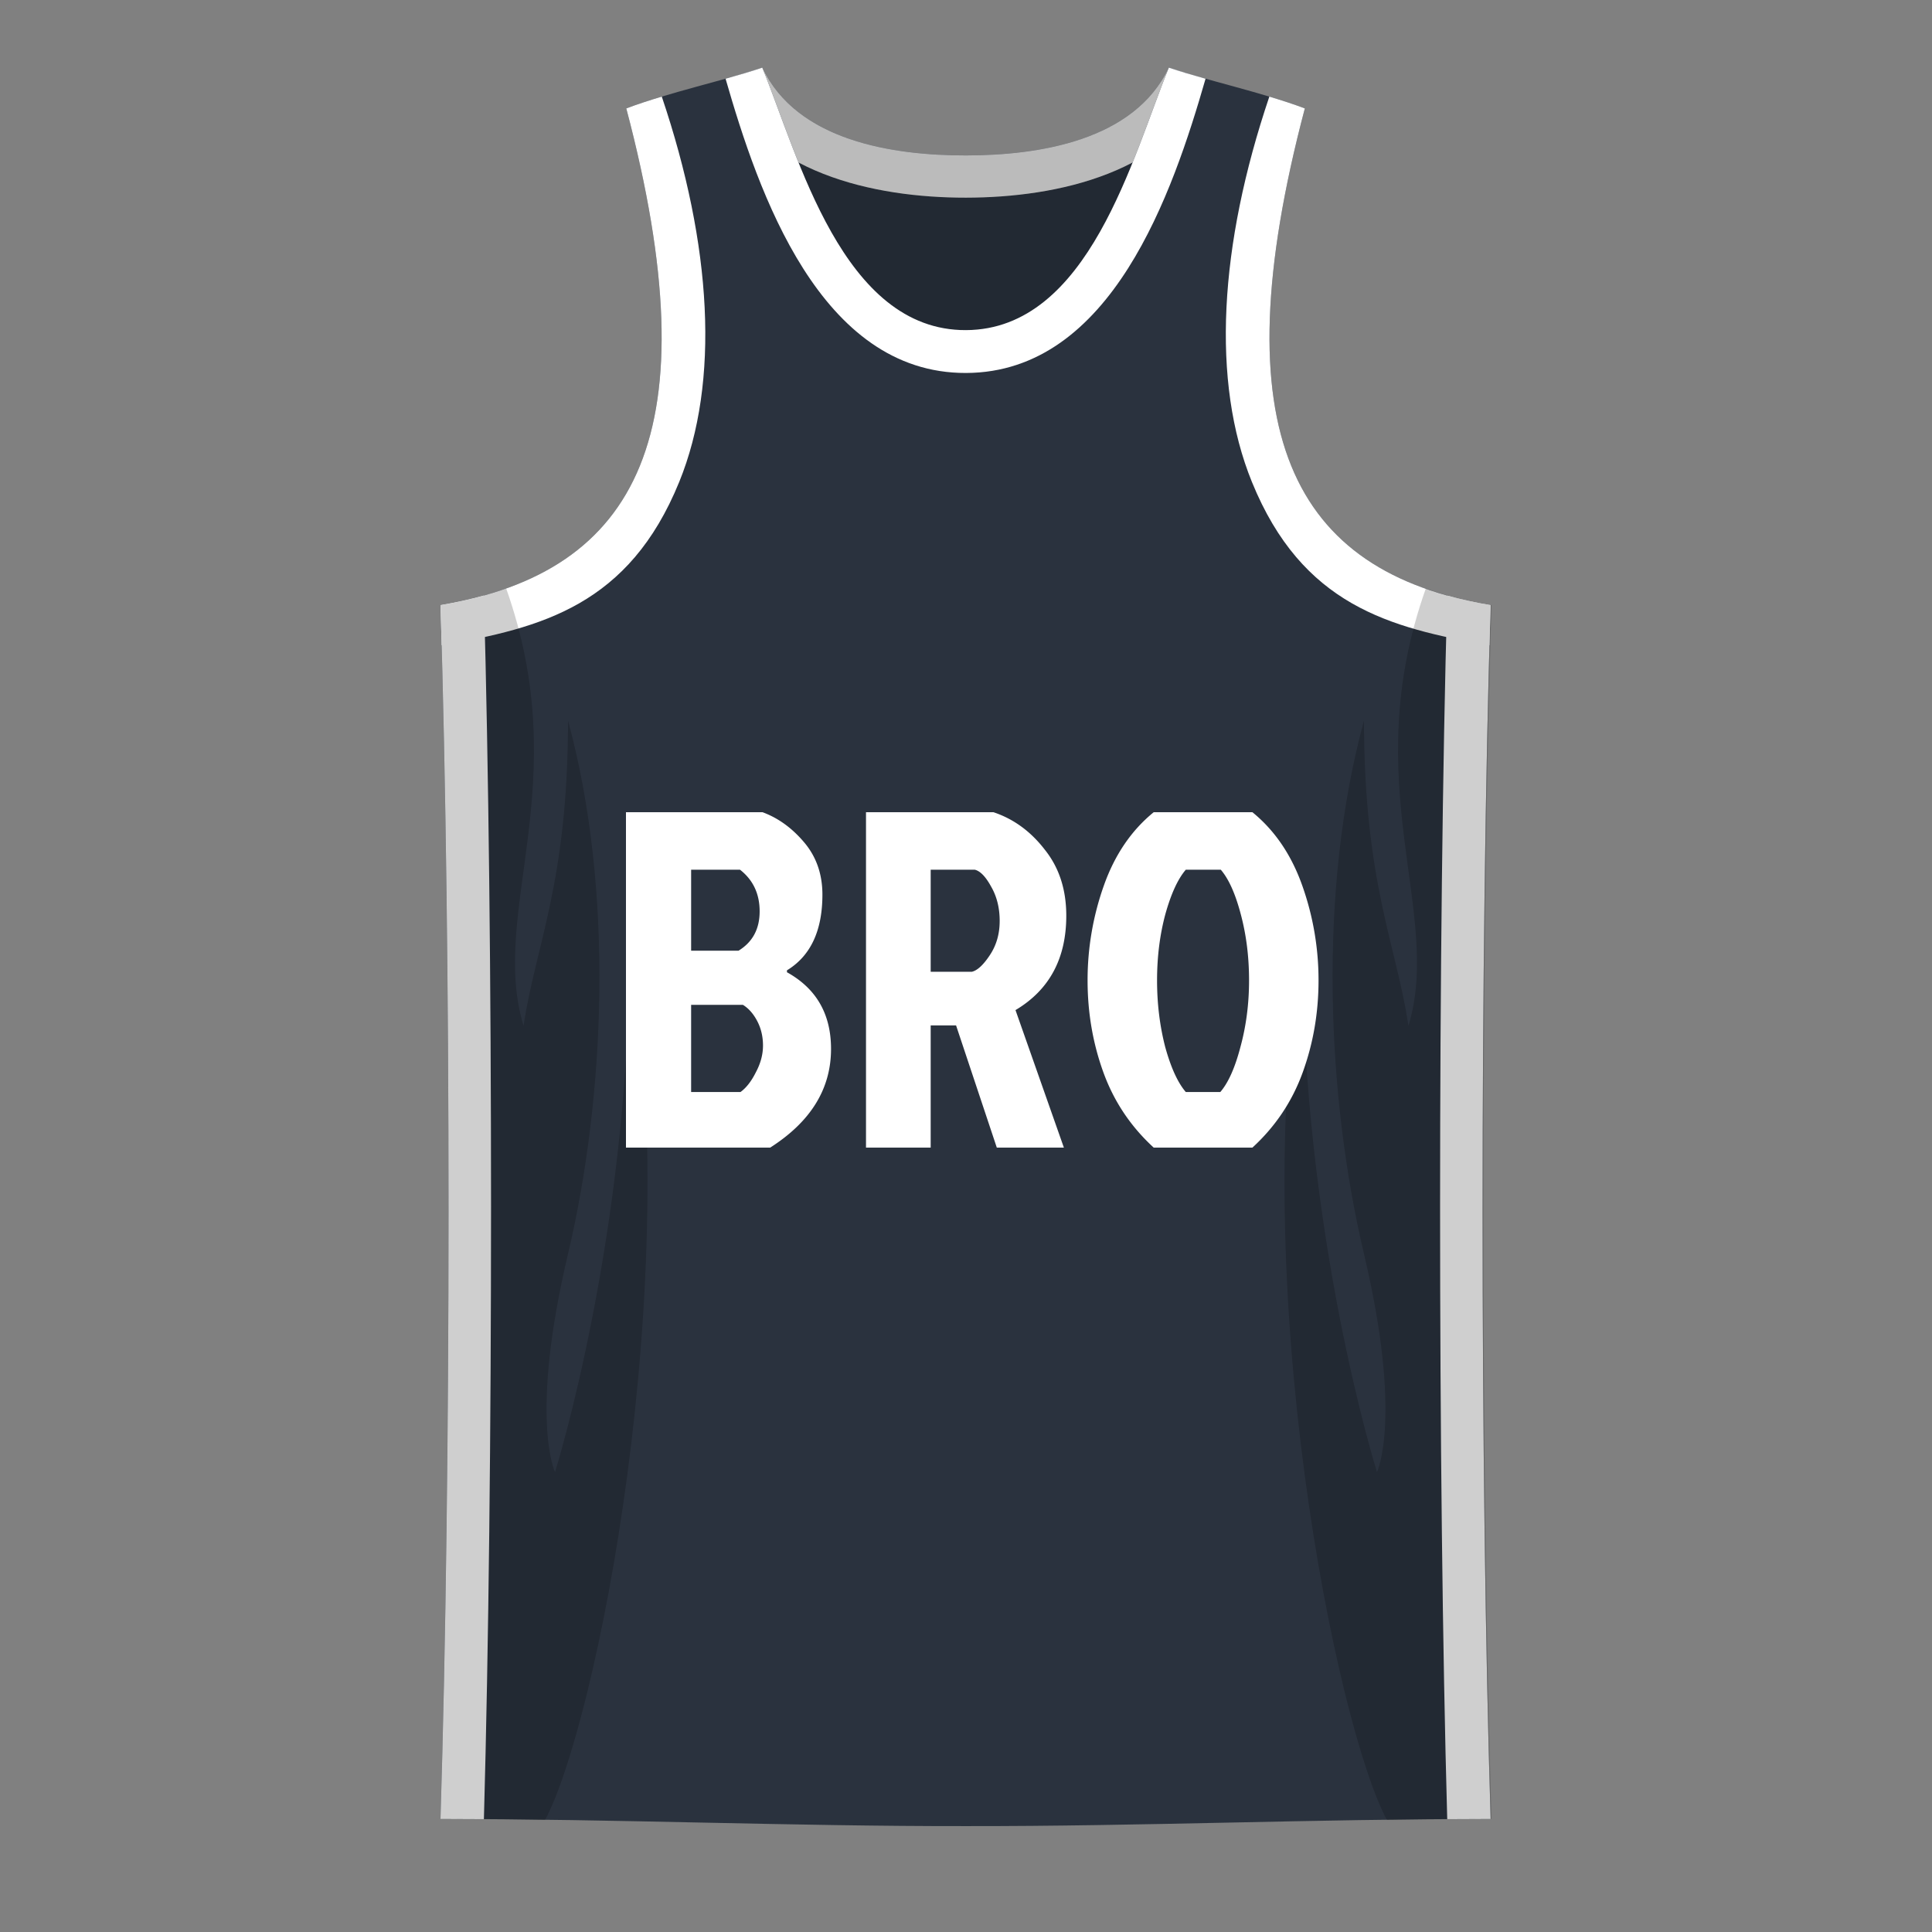
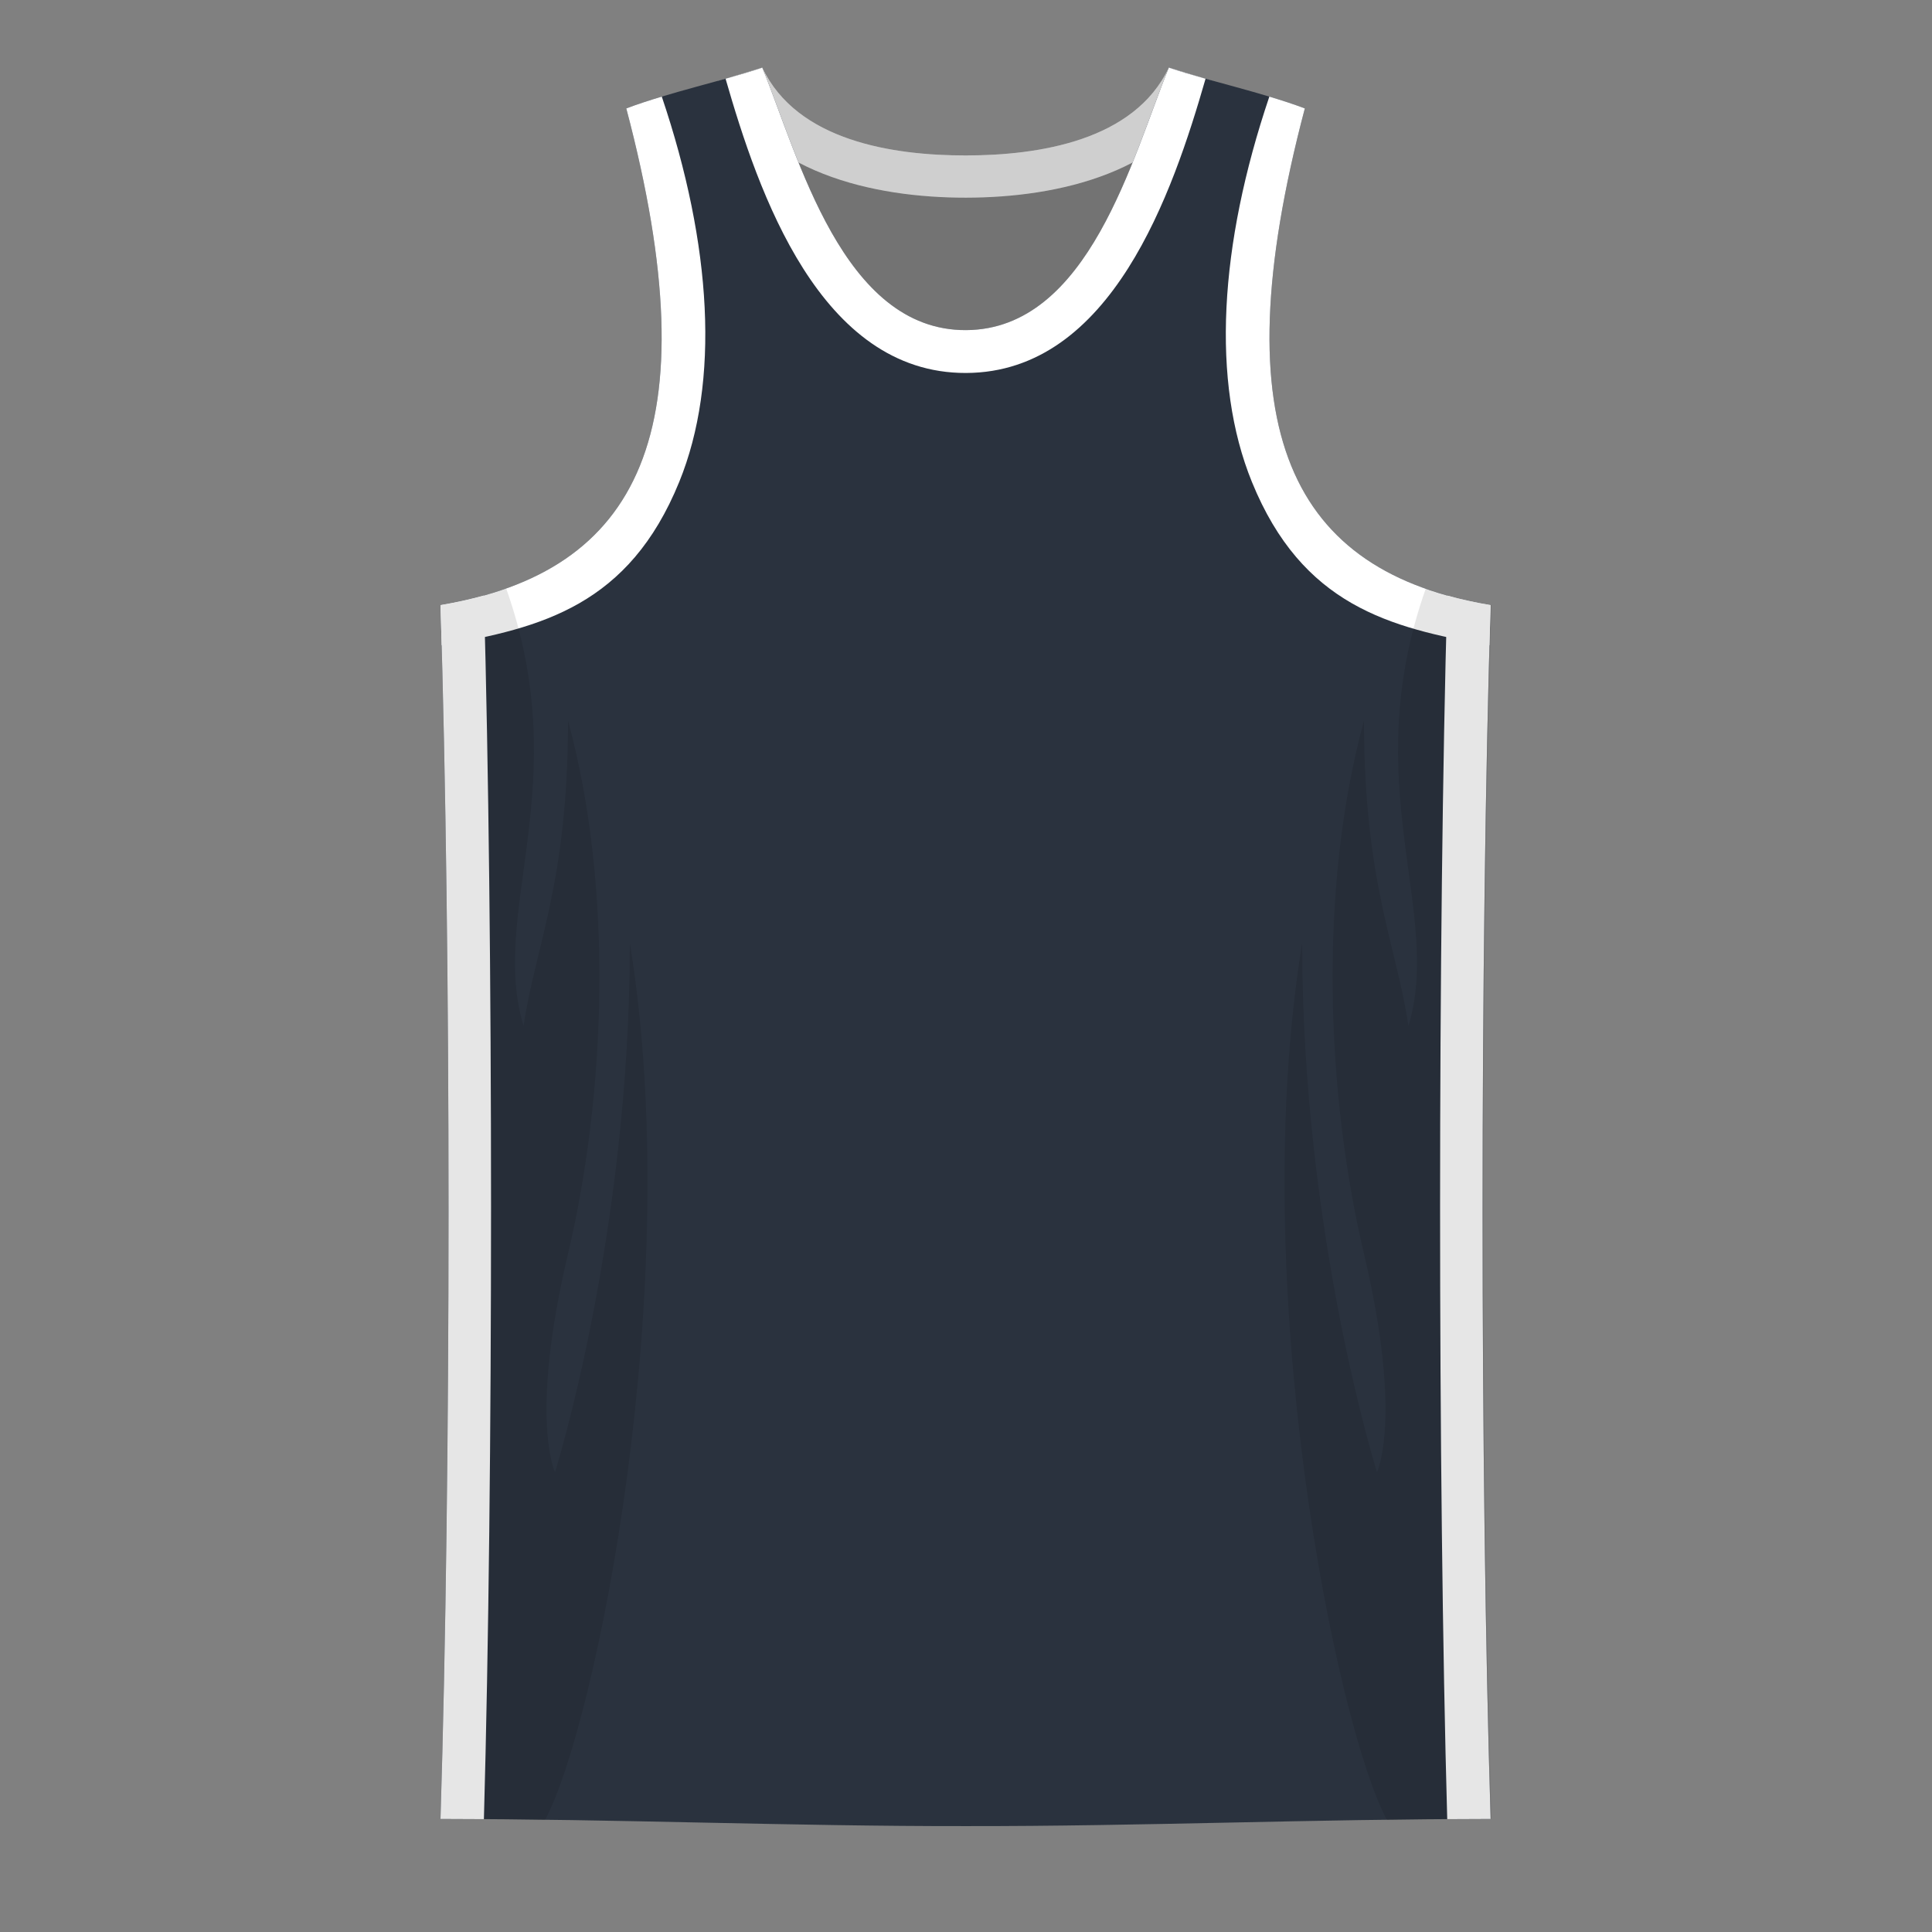
<svg xmlns="http://www.w3.org/2000/svg" width="500" height="500" viewBox="0 0 500 500" fill="none">
  <rect x="0" y="0" width="500" height="500" fill="#808080" stroke="none" />
-   <path d="M314 99V21l-11.5-3.5c-8.973 18.942-33.701 22.709-52.5 22.728-18.852.02-43.721-3.72-52.725-22.728l-11.5 3.5v78H314Z" fill="#2A323E" />
  <path d="m185.775 21 11.5-3.5c9.004 19.008 33.873 22.747 52.725 22.728 18.799-.02 43.527-3.786 52.5-22.728L314 21c-11.225 23.697-40.076 30.13-64 30.156-23.983.025-52.968-6.392-64.225-30.156Z" fill="#fff" />
-   <path d="M314 99V21l-11.5-3.5c-8.973 18.942-33.701 22.709-52.5 22.728-18.852.02-43.721-3.72-52.725-22.728l-11.5 3.5v78H314Z" fill="#000" fill-opacity=".1" />
  <path d="M314 99V21l-11.5-3.5c-8.973 18.942-33.701 22.709-52.5 22.728-18.852.02-43.721-3.72-52.725-22.728l-11.5 3.5v78H314Z" fill="#000" fill-opacity=".1" />
  <path d="m185.775 21 11.5-3.5c9.004 19.008 33.873 22.747 52.725 22.728 18.799-.02 43.527-3.786 52.5-22.728L314 21c-11.225 23.697-40.076 30.13-64 30.156-23.983.025-52.968-6.392-64.225-30.156Z" fill="#000" fill-opacity=".1" />
  <path d="M114 156.602c2.775 89.398 2.775 224.398 0 314.14 45.301 0 90.694 1.911 136 1.853 45.306.058 90.474-1.853 135.775-1.853C383 381 383 246 385.775 156.602 334.5 148 315.5 112 337.692 28.058 327 24 311.5 20.61 302.5 17.5c-9.372 22.946-20.686 67.785-52.5 67.934-31.933.15-43.36-45.006-52.725-67.934-9 3.11-24.5 6.5-35.192 10.558C184.275 112 165.275 148 114 156.602Z" fill="#2A323E" />
  <path d="M197.275 17.5C206.64 40.428 218.067 85.584 250 85.434c31.814-.149 43.128-44.988 52.5-67.934 2.687.929 5.954 1.882 9.5 2.871-8.462 29.397-24.324 76.034-62 76.154-37.798.12-53.756-46.733-62.225-76.154 3.545-.989 6.812-1.942 9.5-2.871Zm-72.041 453.291c2.467-88.028 2.463-229.099-.011-316.661-3.549.992-7.291 1.812-11.223 2.472 2.775 89.398 2.775 224.398 0 314.14 3.794 0 7.526.017 11.234.049Zm249.307 0c-2.467-88.028-2.463-229.099.011-316.661 3.548.992 7.291 1.812 11.223 2.472C383 246 383 381 385.775 470.742c-3.794 0-7.526.017-11.234.049Z" fill="#fff" />
  <path d="M337.692 28.058c-2.8-1.063-5.93-2.08-9.186-3.058-13.006 38.5-15.074 73.82-4.509 99.735C336.989 156.602 359.5 162.5 385.47 167c.098-3.529.199-6.996.305-10.398C334.5 148 315.5 112 337.692 28.058Zm-175.609 0c2.8-1.063 5.93-2.08 9.186-3.058 13.006 38.5 15.074 73.82 4.508 99.735-12.991 31.867-35.502 37.765-61.472 42.265-.098-3.529-.2-6.996-.305-10.398C165.275 148 184.275 112 162.083 28.058Z" fill="#fff" />
  <path d="M114 470.742c9.204 0 18.04.102 27.062.258C154 447 177.5 333 163 244c0 75.5-19.364 137-19.364 137s-6.722-13.888 3.364-56.5c9.612-40.608 12-94 0-138 0 42-8.5 58.5-11.5 79-9-29.5 13.447-62.5-4.5-113.196-5.195 1.848-10.866 3.269-17 4.298 2.775 89.413 2.775 224.399 0 314.14Zm272 0c-9.204 0-18.04.102-27.062.258C346 447 322.5 333 337 244c0 75.5 19.364 137 19.364 137s6.722-13.888-3.364-56.5c-9.612-40.608-12-94 0-138 0 42 8.5 58.5 11.5 79 9-29.5-13.447-62.5 4.5-113.196 5.195 1.848 10.866 3.269 17 4.298-2.775 89.413-2.775 224.399 0 314.14Z" fill="#000" fill-opacity=".1" />
-   <path d="M114 470.742c9.204 0 18.04.102 27.062.258C154 447 177.5 333 163 244c0 75.5-19.364 137-19.364 137s-6.722-13.888 3.364-56.5c9.612-40.608 12-94 0-138 0 42-8.5 58.5-11.5 79-9-29.5 13.447-62.5-4.5-113.196-5.195 1.848-10.866 3.269-17 4.298 2.775 89.413 2.775 224.399 0 314.14Zm272 0c-9.204 0-18.04.102-27.062.258C346 447 322.5 333 337 244c0 75.5 19.364 137 19.364 137s6.722-13.888-3.364-56.5c-9.612-40.608-12-94 0-138 0 42 8.5 58.5 11.5 79 9-29.5-13.447-62.5 4.5-113.196 5.195 1.848 10.866 3.269 17 4.298-2.775 89.413-2.775 224.399 0 314.14Z" fill="#000" fill-opacity=".1" />
-   <path d="M161.999 297v-86.8h35.34c4.05 1.488 7.646 4.092 10.788 7.812 3.141 3.72 4.712 8.225 4.712 13.516 0 9.341-3.059 15.872-9.176 19.592v.496c7.605 4.216 11.408 10.829 11.408 19.84 0 10.333-5.25 18.848-15.748 25.544h-37.324Zm16.864-50.964h12.276c3.637-2.232 5.456-5.621 5.456-10.168 0-4.547-1.695-8.143-5.084-10.788h-12.648v20.956Zm0 36.58h12.772c1.488-1.075 2.81-2.769 3.968-5.084 1.24-2.315 1.86-4.629 1.86-6.944 0-2.315-.496-4.423-1.488-6.324-.992-1.901-2.232-3.307-3.72-4.216h-13.392v22.568ZM224.12 210.2h32.984c5.208 1.736 9.631 4.96 13.268 9.672 3.72 4.629 5.58 10.333 5.58 17.112 0 11.077-4.381 19.22-13.144 24.428L275.332 297h-17.36l-10.54-31.62h-6.572V297h-16.74v-86.8Zm16.74 14.88v26.412h10.664c1.405-.331 2.935-1.736 4.588-4.216 1.736-2.563 2.604-5.539 2.604-8.928 0-3.389-.744-6.365-2.232-8.928-1.405-2.563-2.811-4.009-4.216-4.34H240.86Zm83.262-14.88c5.787 4.712 10.085 11.036 12.896 18.972a73.005 73.005 0 0 1 4.216 24.552c0 8.349-1.364 16.285-4.092 23.808-2.728 7.523-7.068 14.012-13.02 19.468h-25.544c-5.952-5.456-10.292-11.945-13.02-19.468-2.728-7.523-4.092-15.459-4.092-23.808a73.005 73.005 0 0 1 4.216-24.552c2.811-7.936 7.109-14.26 12.896-18.972h25.544Zm-17.236 72.416h8.928c2.067-2.397 3.803-6.283 5.208-11.656 1.488-5.456 2.232-11.201 2.232-17.236s-.703-11.697-2.108-16.988c-1.405-5.373-3.141-9.259-5.208-11.656h-9.052c-2.067 2.397-3.844 6.283-5.332 11.656-1.405 5.291-2.108 10.953-2.108 16.988s.703 11.78 2.108 17.236c1.488 5.373 3.265 9.259 5.332 11.656Z" fill="#fff" />
</svg>